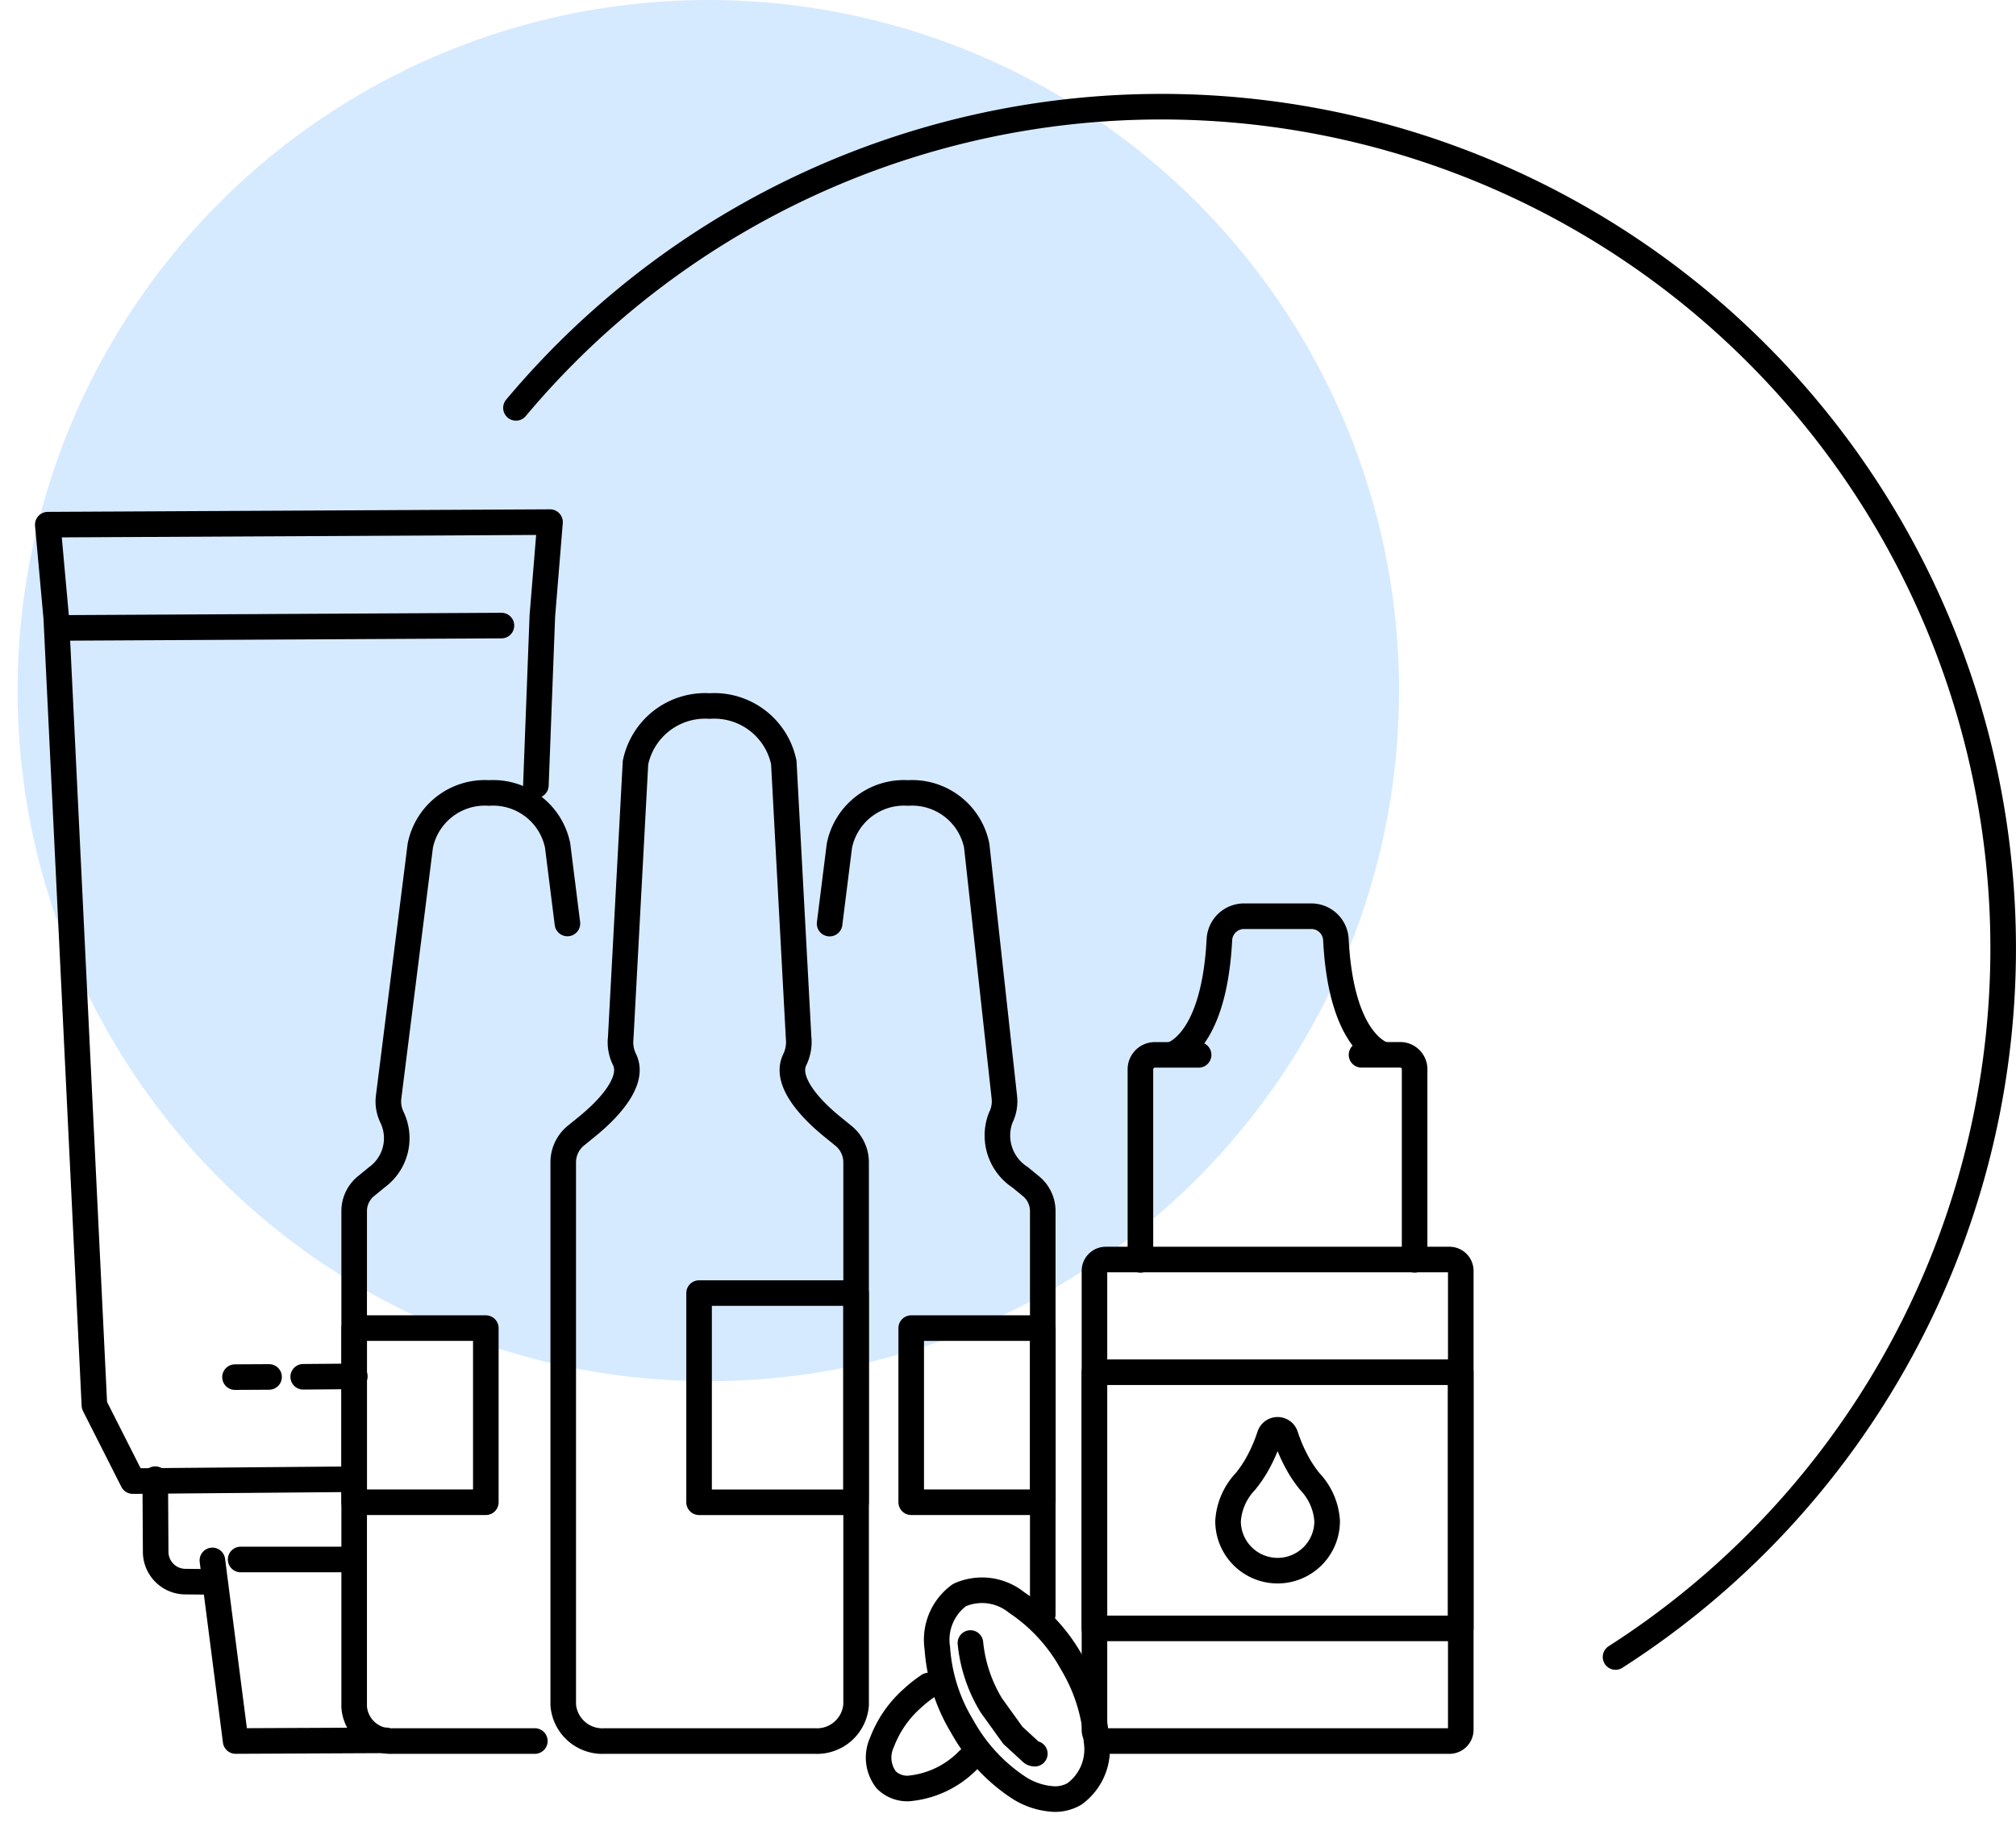
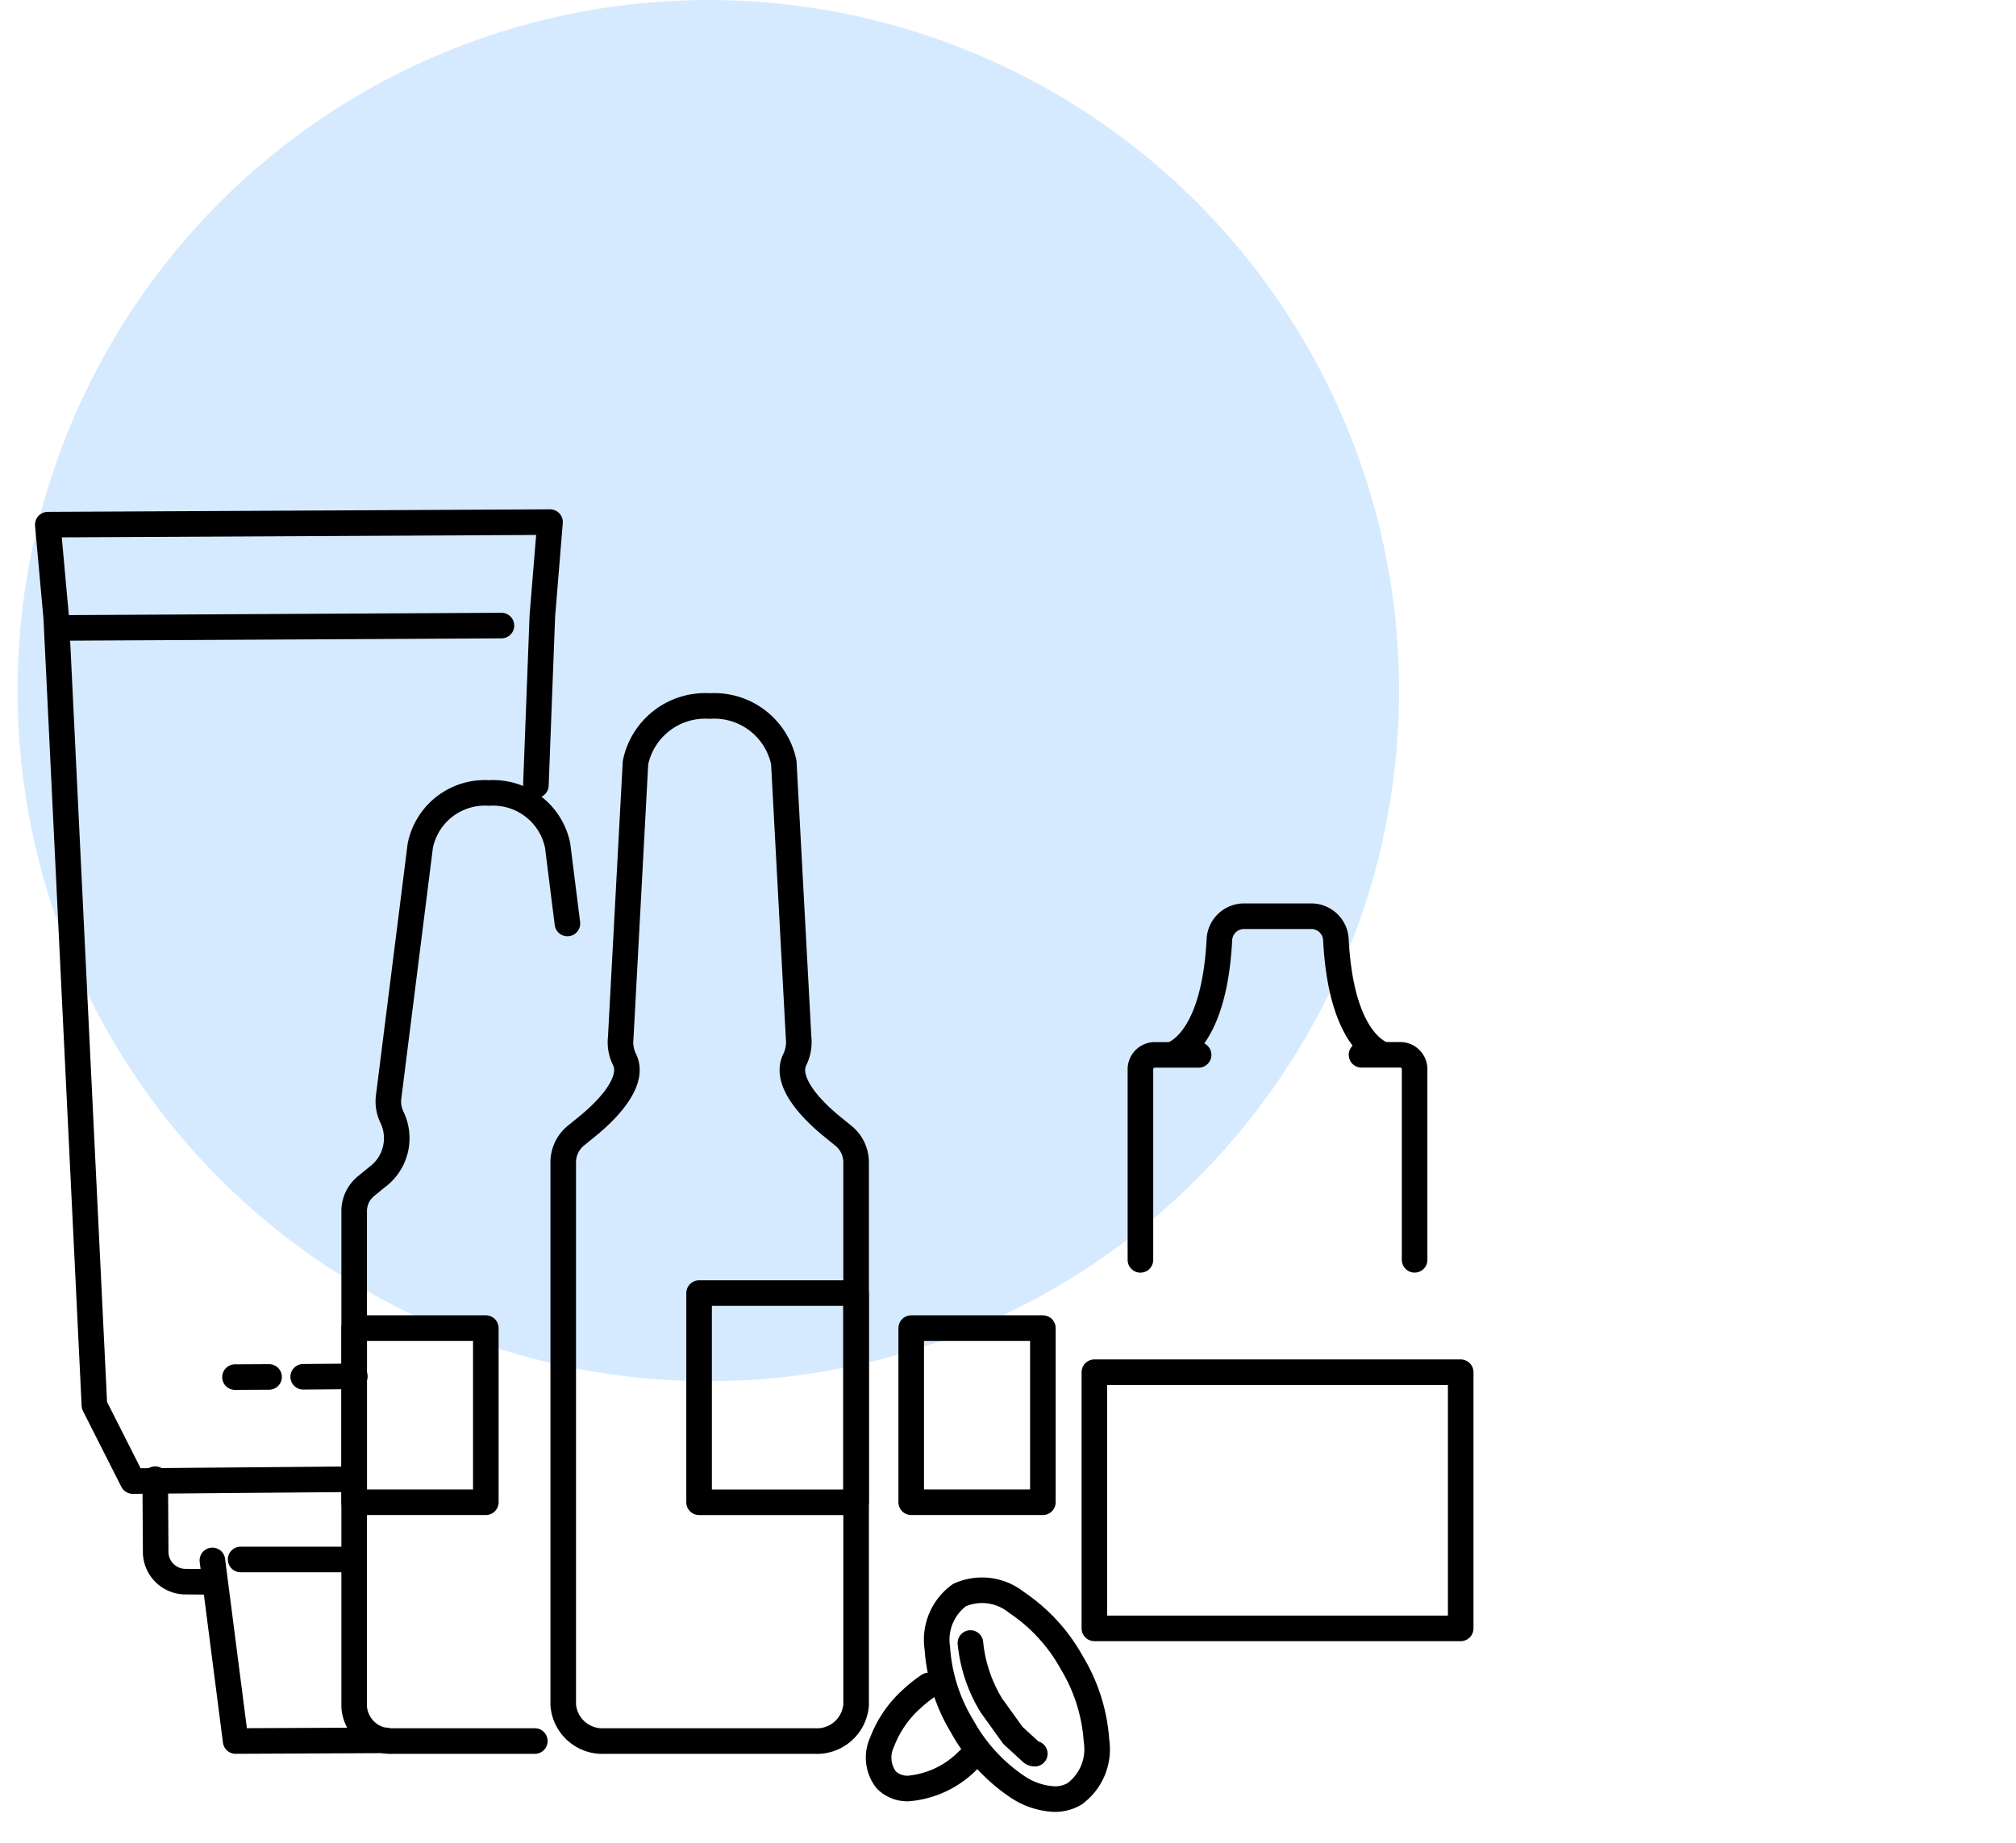
<svg xmlns="http://www.w3.org/2000/svg" width="78.814" height="72.06" viewBox="0 0 78.814 72.06">
  <defs>
    <clipPath id="clip-path">
      <rect id="Rectangle_1323" data-name="Rectangle 1323" width="58.813" height="53.358" fill="none" stroke="#000" stroke-linecap="round" stroke-linejoin="round" stroke-width="1" />
    </clipPath>
  </defs>
  <g id="Groupe_7702" data-name="Groupe 7702" transform="translate(0.686)">
    <g id="Groupe_7610" data-name="Groupe 7610" transform="translate(0 0)">
      <ellipse id="Ellipse_129" data-name="Ellipse 129" cx="27.005" cy="27.005" rx="27.005" ry="27.005" transform="translate(0 0)" fill="#d6eaff" />
-       <path id="Tracé_7801" data-name="Tracé 7801" d="M.766,12.781A32.912,32.912,0,1,1,43.753,61.626" transform="translate(18.719 3.168)" fill="none" stroke="#000" stroke-linecap="round" stroke-linejoin="round" stroke-miterlimit="10" stroke-width="1" />
    </g>
    <g id="Groupe_7707" data-name="Groupe 7707" transform="translate(-0.686 18.702)">
      <g id="Groupe_7703" data-name="Groupe 7703" transform="translate(0 0)" clip-path="url(#clip-path)">
        <path id="Tracé_7876" data-name="Tracé 7876" d="M16.266,43.08H8.073a1.535,1.535,0,0,1-1.626-1.417V20.429a1.346,1.346,0,0,1,.512-1.035l.441-.359c.584-.475,1.892-1.677,1.445-2.6a1.52,1.52,0,0,1-.15-.854L9.272,4.825a2.78,2.78,0,0,1,2.9-2.217,2.776,2.776,0,0,1,2.9,2.217l0,.027.577,10.731a1.58,1.58,0,0,1-.15.854c-.451.922.857,2.124,1.441,2.6l.441.359a1.339,1.339,0,0,1,.516,1.035V41.663A1.536,1.536,0,0,1,16.266,43.08Z" transform="translate(15.572 6.298)" fill="none" stroke="#000" stroke-linecap="round" stroke-linejoin="round" stroke-miterlimit="10" stroke-width="1" />
-         <path id="Tracé_7877" data-name="Tracé 7877" d="M9.789,8.708l.383-3.047A2.575,2.575,0,0,1,12.856,3.6,2.575,2.575,0,0,1,15.54,5.661l1.079,9.826a1.431,1.431,0,0,1-.14.809,1.947,1.947,0,0,0,.758,2.333l.4.328a1.261,1.261,0,0,1,.485.973V35.722" transform="translate(22.644 8.706)" fill="none" stroke="#000" stroke-linecap="round" stroke-linejoin="round" stroke-miterlimit="10" stroke-width="1" />
        <rect id="Rectangle_1318" data-name="Rectangle 1318" width="6.137" height="8.18" transform="translate(27.33 31.862)" fill="none" stroke="#000" stroke-linecap="round" stroke-linejoin="round" stroke-miterlimit="10" stroke-width="1" />
        <rect id="Rectangle_1319" data-name="Rectangle 1319" width="5.147" height="6.81" transform="translate(35.623 33.231)" fill="none" stroke="#000" stroke-linecap="round" stroke-linejoin="round" stroke-miterlimit="10" stroke-width="1" />
        <path id="Tracé_7878" data-name="Tracé 7878" d="M11.117,40.672H5.577A1.439,1.439,0,0,1,4.054,39.34V19.93a1.261,1.261,0,0,1,.485-.973l.4-.328a1.89,1.89,0,0,0,.6-2.333,1.414,1.414,0,0,1-.137-.816L6.639,5.661A2.575,2.575,0,0,1,9.324,3.6a2.575,2.575,0,0,1,2.684,2.056l.383,3.047" transform="translate(9.792 8.706)" fill="none" stroke="#000" stroke-linecap="round" stroke-linejoin="round" stroke-miterlimit="10" stroke-width="1" />
        <rect id="Rectangle_1320" data-name="Rectangle 1320" width="5.147" height="6.81" transform="translate(13.846 33.231)" fill="none" stroke="#000" stroke-linecap="round" stroke-linejoin="round" stroke-miterlimit="10" stroke-width="1" />
        <path id="Tracé_7879" data-name="Tracé 7879" d="M4.035,15.476l-1.069-.01H2.959a1.167,1.167,0,0,1-1.165-1.158L1.777,11.46M5.116,14.6H9.444" transform="translate(4.292 27.679)" fill="none" stroke="#000" stroke-linecap="round" stroke-linejoin="round" stroke-miterlimit="10" stroke-width="1" />
        <path id="Tracé_7880" data-name="Tracé 7880" d="M12.186,37.929,3.87,38l-1.5-2.965L.878,4.246.547.6,20.182.5l-.3,3.665-.253,6.626" transform="translate(1.321 1.214)" fill="none" stroke="#000" stroke-linecap="round" stroke-linejoin="round" stroke-miterlimit="10" stroke-width="1" />
        <line id="Ligne_156" data-name="Ligne 156" x1="17.217" y2="0.092" transform="translate(2.387 5.76)" fill="none" stroke="#000" stroke-linecap="round" stroke-miterlimit="10" stroke-width="1" />
        <line id="Ligne_157" data-name="Ligne 157" y1="0.017" x2="2.018" transform="translate(11.853 35.118)" fill="none" stroke="#000" stroke-linecap="round" stroke-miterlimit="10" stroke-width="1" />
        <line id="Ligne_158" data-name="Ligne 158" y1="0.007" x2="1.332" transform="translate(9.187 35.141)" fill="none" stroke="#000" stroke-linecap="round" stroke-miterlimit="10" stroke-width="1" />
        <path id="Tracé_7881" data-name="Tracé 7881" d="M9.214,19.426l-5.874.027L2.431,12.39" transform="translate(5.872 29.925)" fill="none" stroke="#000" stroke-linecap="round" stroke-linejoin="round" stroke-miterlimit="10" stroke-width="1" />
        <path id="Tracé_7882" data-name="Tracé 7882" d="M15.585,6.6H17.1a.563.563,0,0,1,.56.564v7.452" transform="translate(37.643 15.945)" fill="none" stroke="#000" stroke-linecap="round" stroke-linejoin="round" stroke-miterlimit="10" stroke-width="1" />
        <path id="Tracé_7883" data-name="Tracé 7883" d="M13.422,10.424c.383-.161,1.646-.919,1.831-4.5a.964.964,0,0,1,.967-.908h2.62a.964.964,0,0,1,.967.908c.181,3.583,1.448,4.341,1.831,4.5" transform="translate(32.419 12.109)" fill="none" stroke="#000" stroke-linecap="round" stroke-linejoin="round" stroke-miterlimit="10" stroke-width="1" />
        <path id="Tracé_7884" data-name="Tracé 7884" d="M13.054,14.618V7.166a.564.564,0,0,1,.564-.564h1.711" transform="translate(31.53 15.945)" fill="none" stroke="#000" stroke-linecap="round" stroke-linejoin="round" stroke-miterlimit="10" stroke-width="1" />
-         <path id="Rectangle_1321" data-name="Rectangle 1321" d="M.444,0H13.878a.443.443,0,0,1,.443.443V18.386a.443.443,0,0,1-.443.443H.444A.444.444,0,0,1,0,18.385V.444A.444.444,0,0,1,.444,0Z" transform="translate(42.787 30.55)" fill="none" stroke="#000" stroke-linecap="round" stroke-linejoin="round" stroke-miterlimit="10" stroke-width="1" />
        <rect id="Rectangle_1322" data-name="Rectangle 1322" width="14.321" height="10.017" transform="translate(42.784 34.956)" fill="none" stroke="#000" stroke-linecap="round" stroke-linejoin="round" stroke-miterlimit="10" stroke-width="1" />
-         <path id="Tracé_7885" data-name="Tracé 7885" d="M15.994,16.4a1.937,1.937,0,0,1-1.937-1.937,2.468,2.468,0,0,1,.676-1.547,4.861,4.861,0,0,0,.4-.57,6.233,6.233,0,0,0,.55-1.223.325.325,0,0,1,.622,0,6.236,6.236,0,0,0,.55,1.223,4.86,4.86,0,0,0,.4.57,2.468,2.468,0,0,1,.676,1.547A1.937,1.937,0,0,1,15.994,16.4Z" transform="translate(33.953 26.316)" fill="none" stroke="#000" stroke-linecap="round" stroke-linejoin="round" stroke-miterlimit="10" stroke-width="1" />
        <path id="Tracé_7886" data-name="Tracé 7886" d="M15.314,20.906a2.813,2.813,0,0,1-1.455-.485A6.8,6.8,0,0,1,11.7,18.058,6.759,6.759,0,0,1,10.731,15a2.156,2.156,0,0,1,.868-2.073,2.152,2.152,0,0,1,2.227.287,6.781,6.781,0,0,1,2.165,2.363,6.77,6.77,0,0,1,.963,3.057,2.155,2.155,0,0,1-.864,2.07A1.511,1.511,0,0,1,15.314,20.906Z" transform="translate(25.913 30.743)" fill="none" stroke="#000" stroke-linecap="round" stroke-linejoin="round" stroke-width="1" />
        <path id="Tracé_7888" data-name="Tracé 7888" d="M13.529,17.763a.218.218,0,0,1-.113-.034l-.744-.683-.84-1.168a5.761,5.761,0,0,1-.82-2.442" transform="translate(26.926 32.11)" fill="none" stroke="#000" stroke-linecap="round" stroke-linejoin="round" stroke-width="1" />
        <path id="Tracé_7889" data-name="Tracé 7889" d="M13.566,16.725a3.709,3.709,0,0,1-2.34,1.124,1.162,1.162,0,0,1-.881-.338,1.423,1.423,0,0,1-.161-1.475,4.332,4.332,0,0,1,1.158-1.687,5.21,5.21,0,0,1,.663-.526" transform="translate(24.3 33.384)" fill="none" stroke="#000" stroke-linecap="round" stroke-linejoin="round" stroke-width="1" />
      </g>
    </g>
  </g>
</svg>